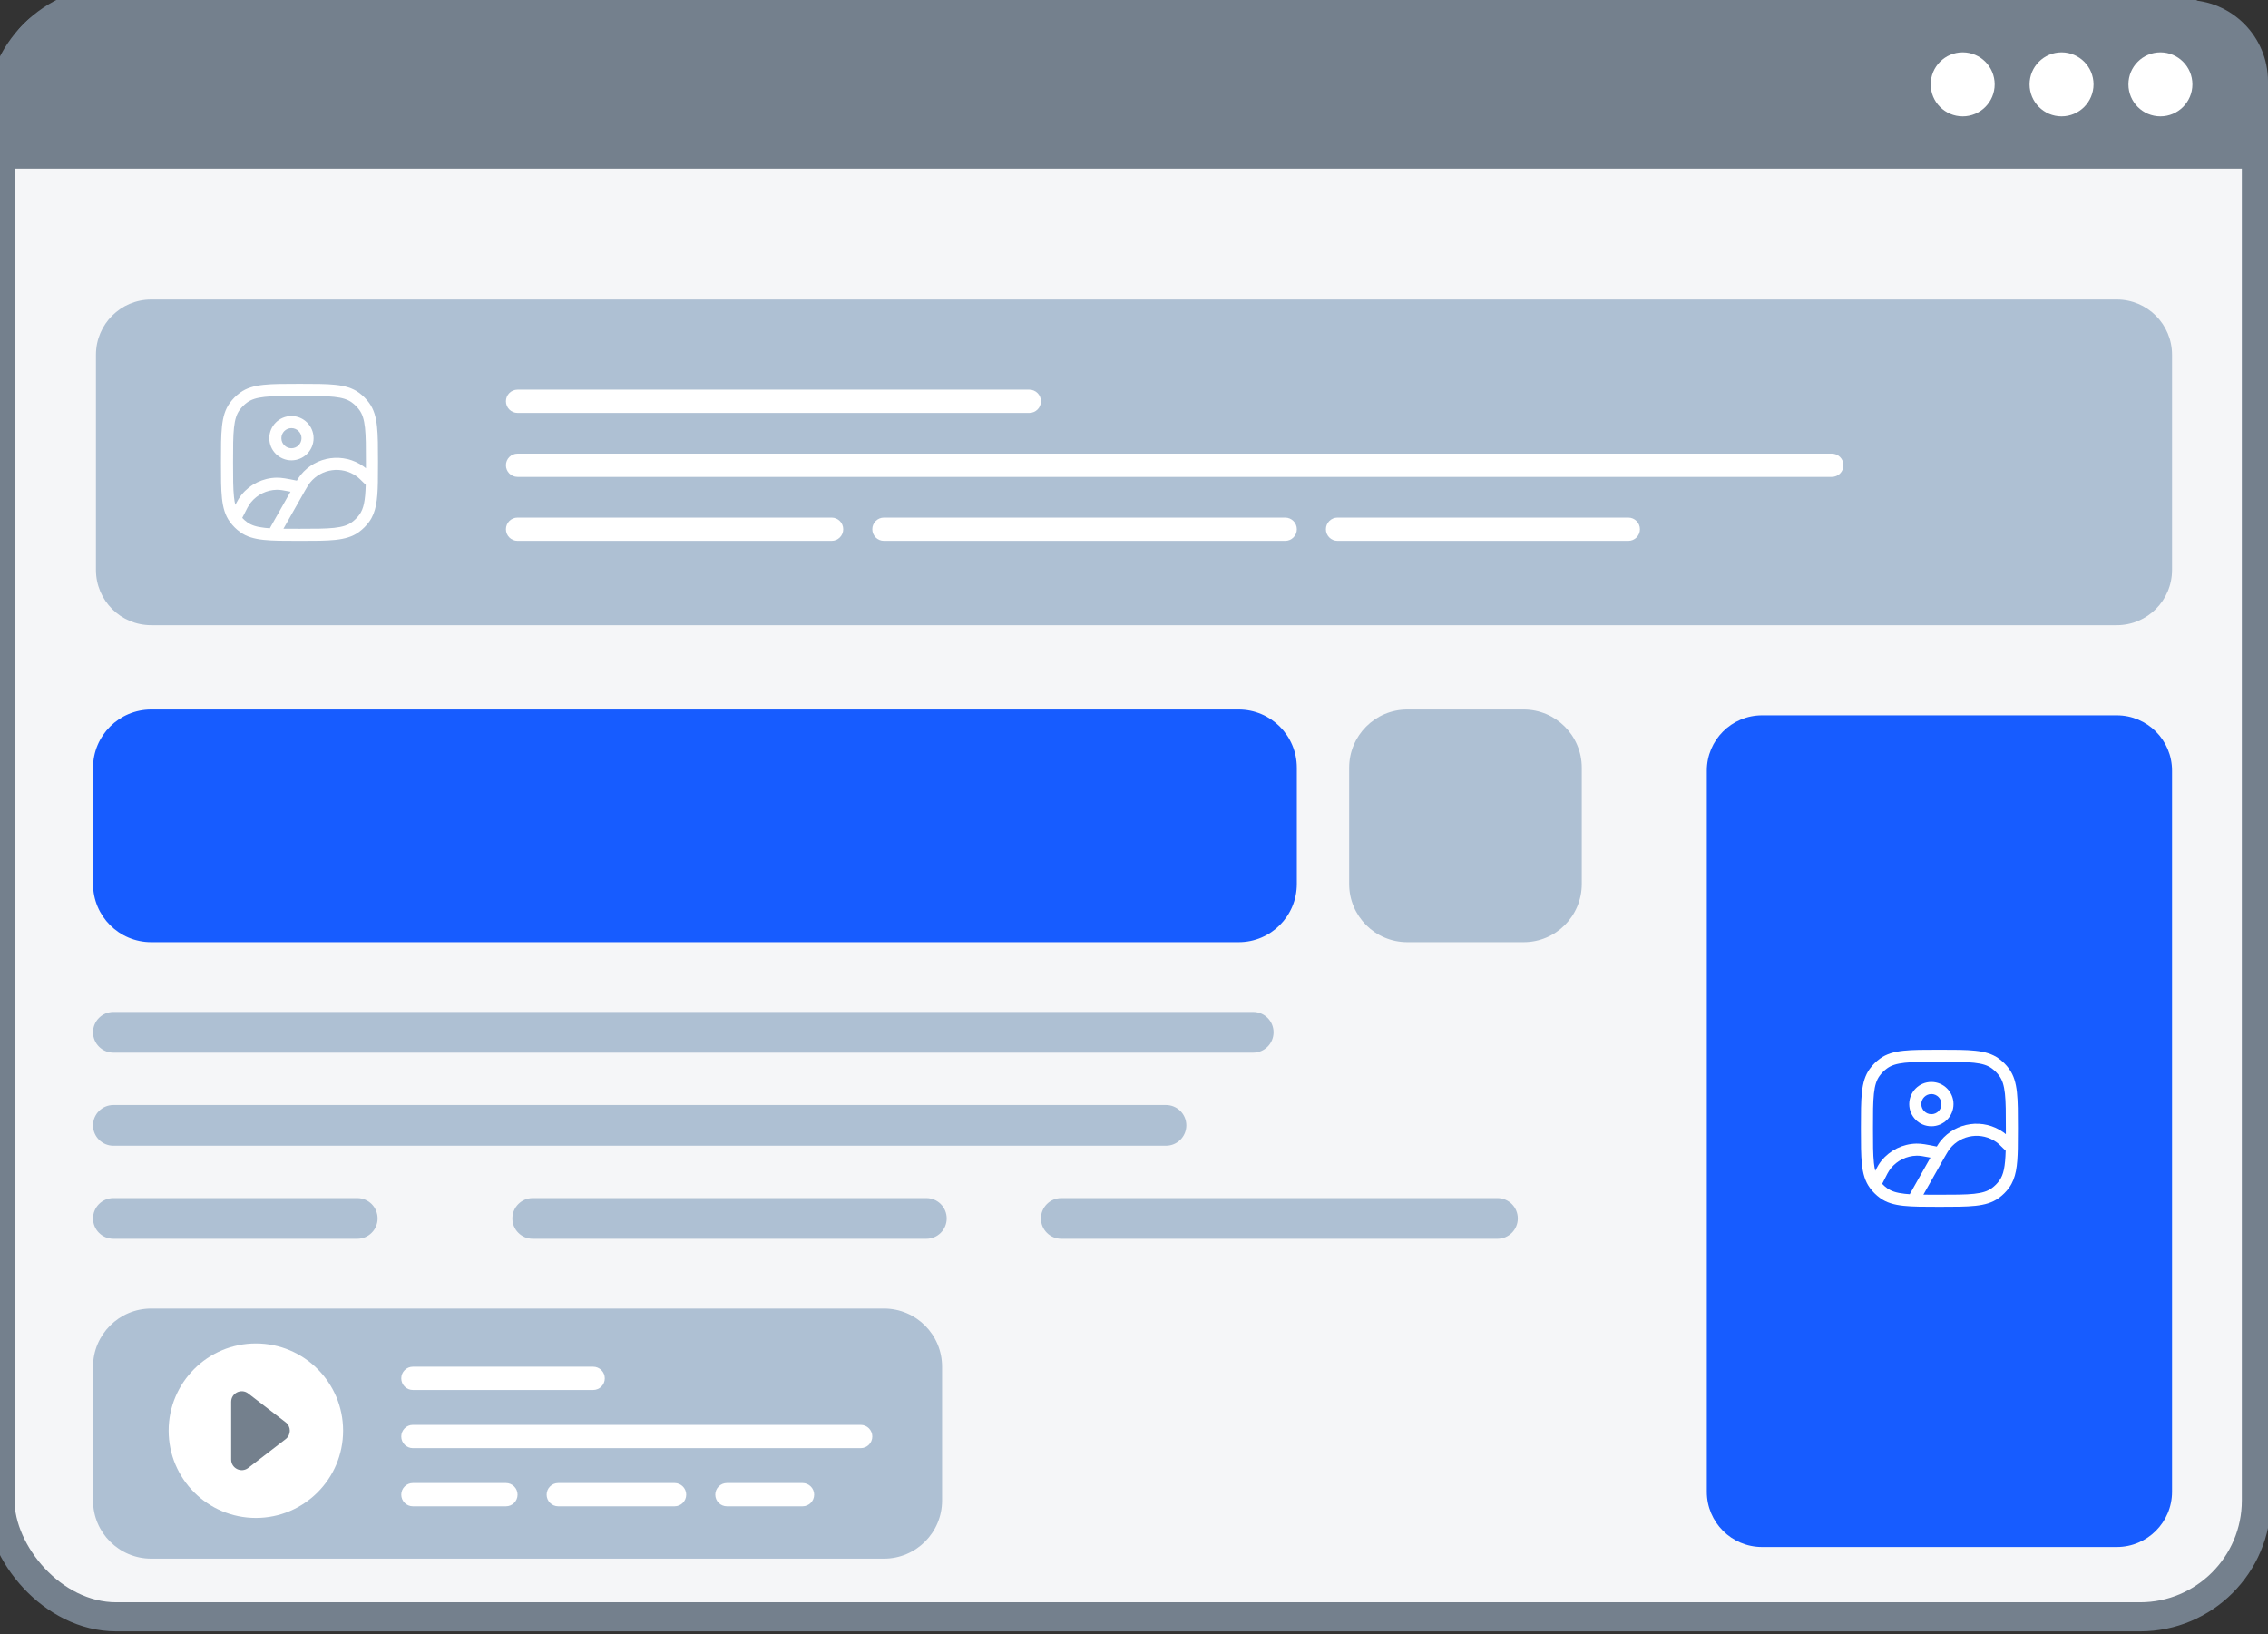
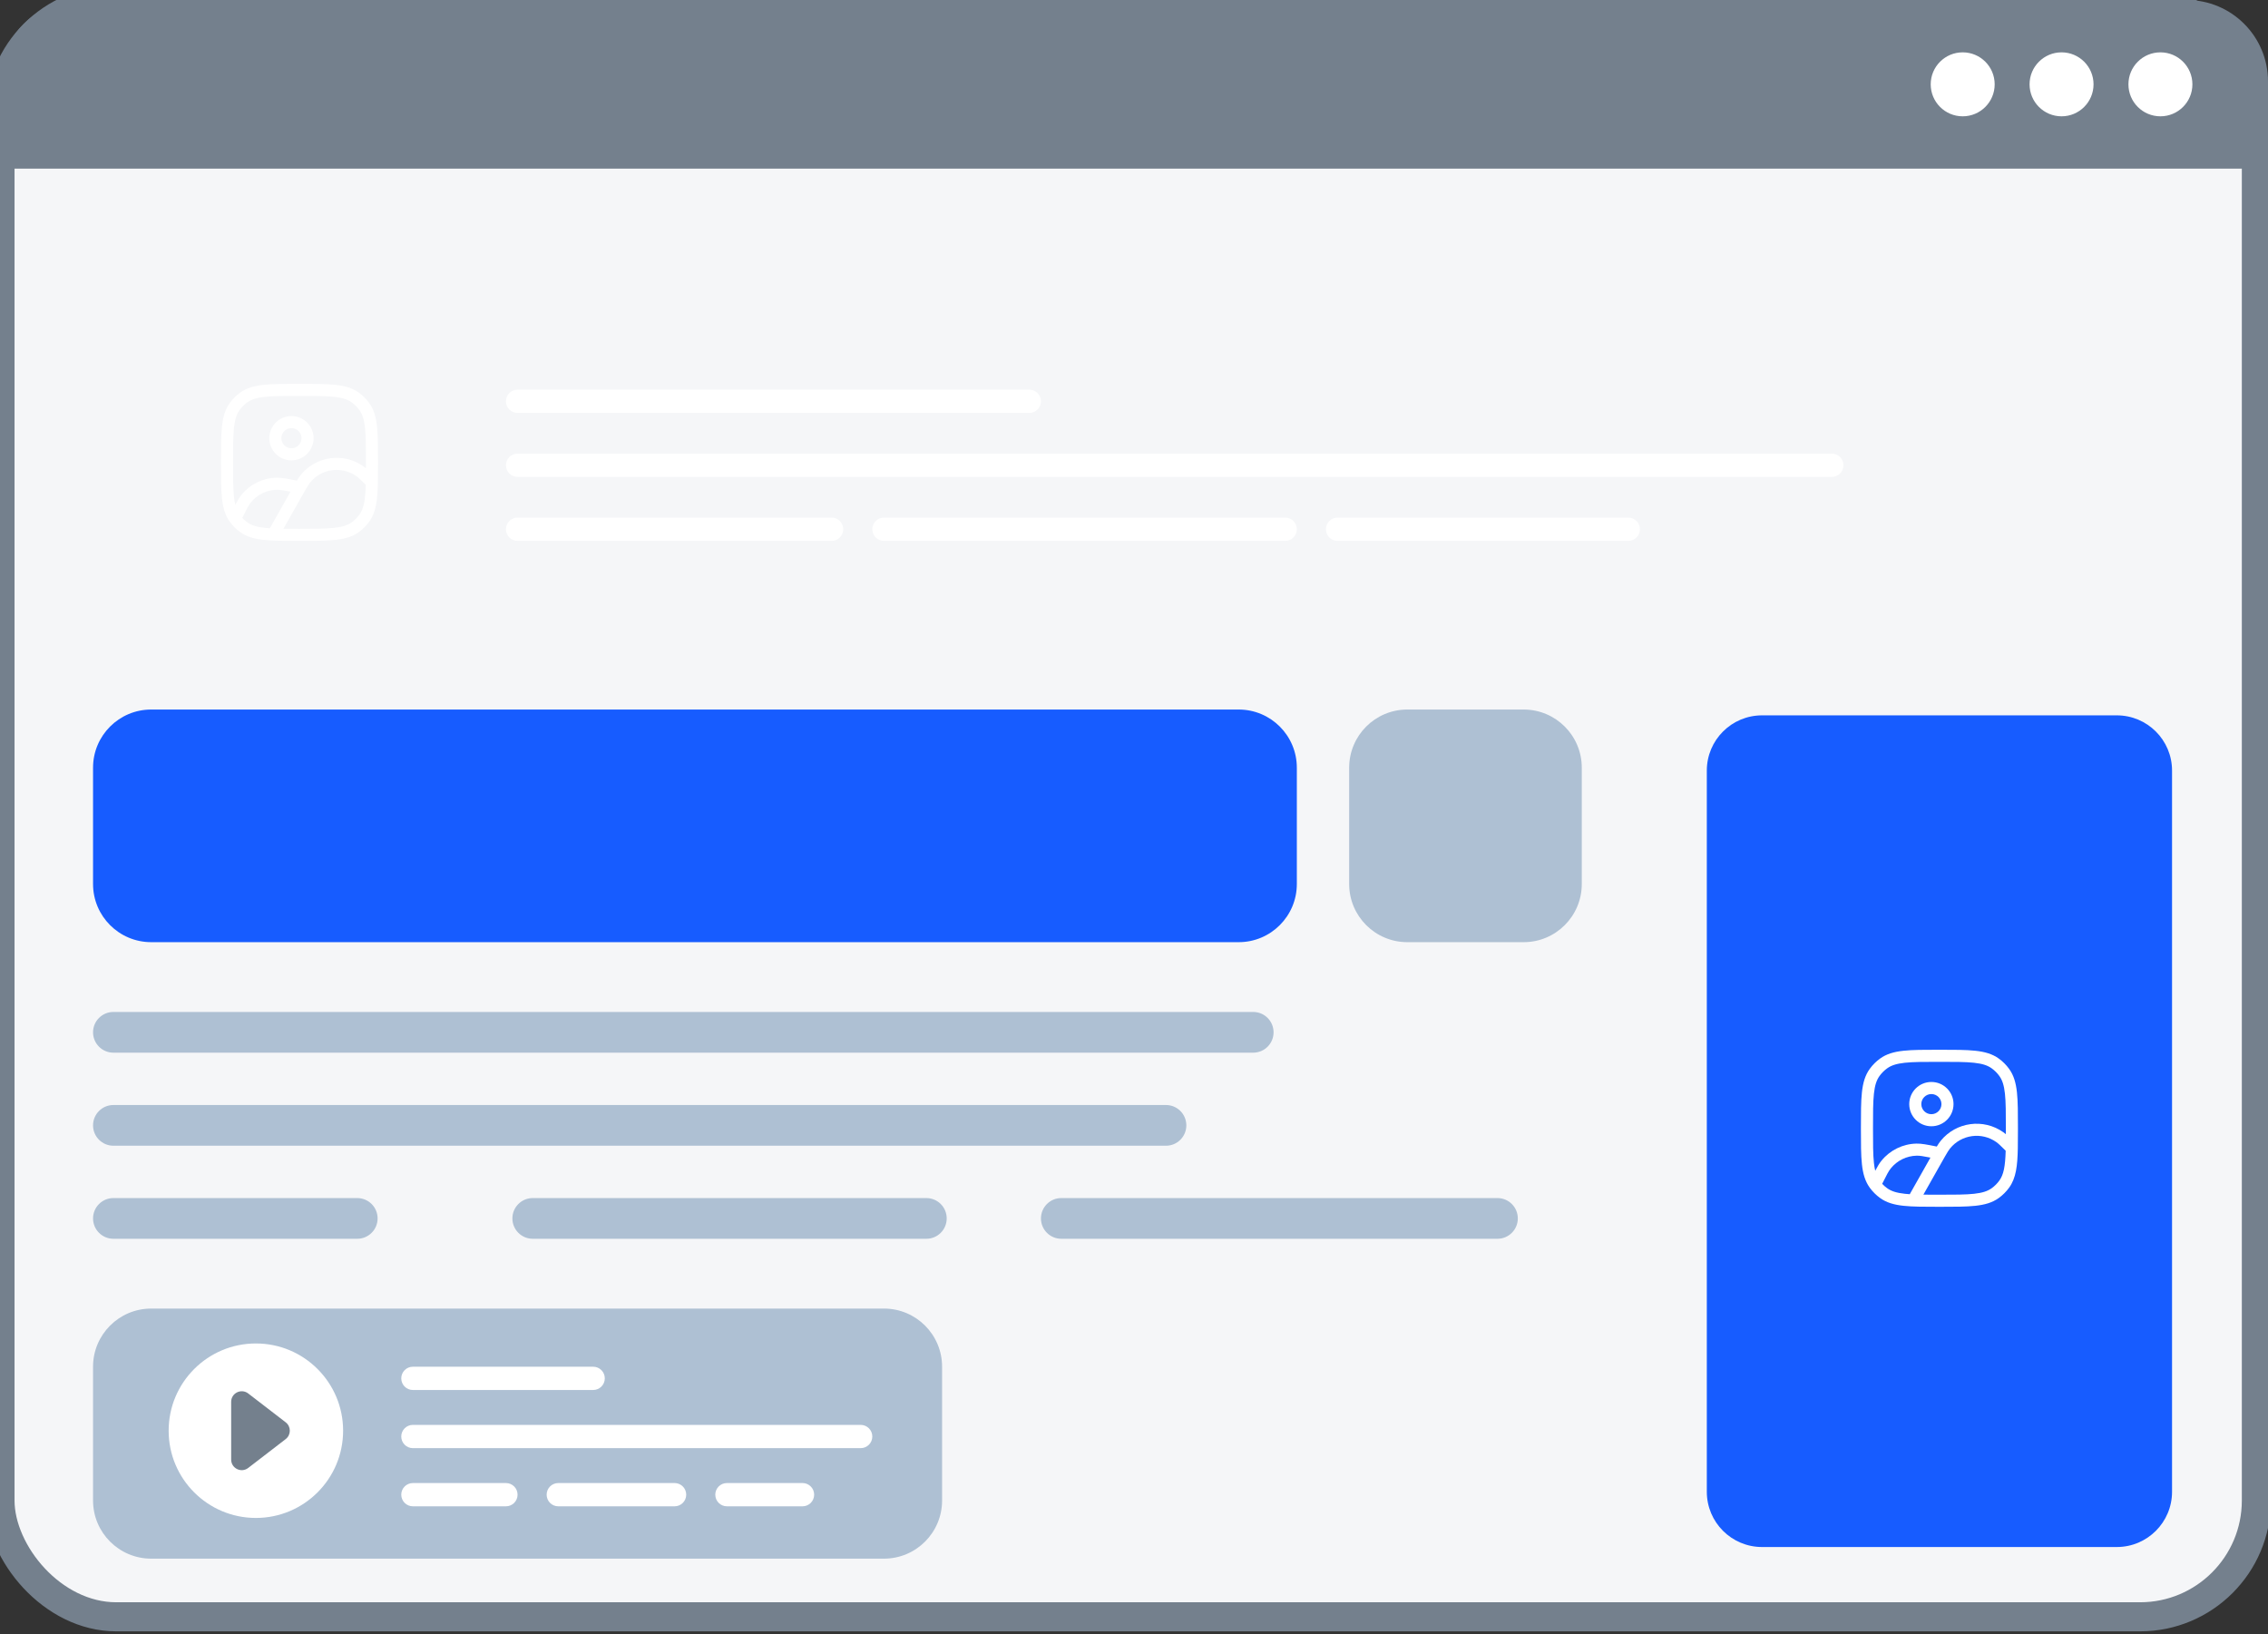
<svg xmlns="http://www.w3.org/2000/svg" width="390" height="281" viewBox="0 0 390 281" fill="none">
  <rect x="0" y="0" width="390" height="281" fill="#333333" stroke="none" />
  <g clip-path="url(#clip0_43_660)">
    <rect x="0" y="0" width="388" height="278" rx="20" ry="20" fill="#F5F6F8" stroke="#74808D" stroke-width="5px" />
    <path d="M0 13.994C0 6.265 6.265 0 13.994 0H376.006C383.735 0 390 6.265 390 13.994V29H0V13.994Z" fill="#74808D" />
    <path d="M343 14.5C343 17.538 340.538 20 337.5 20C334.462 20 332 17.538 332 14.5C332 11.462 334.462 9 337.5 9C340.538 9 343 11.462 343 14.5Z" fill="#ffffff" />
    <path d="M360 14.5C360 17.538 357.538 20 354.5 20C351.462 20 349 17.538 349 14.5C349 11.462 351.462 9 354.5 9C357.538 9 360 11.462 360 14.5Z" fill="#ffffff" />
    <path d="M377 14.5C377 17.538 374.538 20 371.5 20C368.462 20 366 17.538 366 14.5C366 11.462 368.462 9 371.5 9C374.538 9 377 11.462 377 14.5Z" fill="#ffffff" />
-     <path d="M16.5 61C16.5 55.753 20.753 51.5 26 51.5H364C369.247 51.5 373.5 55.753 373.5 61V98C373.5 103.247 369.247 107.5 364 107.5H26C20.753 107.5 16.5 103.247 16.5 98V61Z" fill="#aec0d3" />
    <path d="M87 69C87 67.895 87.895 67 89 67H177C178.105 67 179 67.895 179 69C179 70.105 178.105 71 177 71H89C87.895 71 87 70.105 87 69Z" fill="white" />
    <path d="M87 80C87 78.895 87.895 78 89 78H315C316.105 78 317 78.895 317 80C317 81.105 316.105 82 315 82H89C87.895 82 87 81.105 87 80Z" fill="white" />
    <path d="M87 91C87 89.895 87.895 89 89 89H143C144.105 89 145 89.895 145 91C145 92.105 144.105 93 143 93H89C87.895 93 87 92.105 87 91Z" fill="white" />
    <path d="M150 91C150 89.895 150.895 89 152 89H221C222.105 89 223 89.895 223 91C223 92.105 222.105 93 221 93H152C150.895 93 150 92.105 150 91Z" fill="white" />
    <path d="M228 91C228 89.895 228.895 89 230 89H280C281.105 89 282 89.895 282 91C282 92.105 281.105 93 280 93H230C228.895 93 228 92.105 228 91Z" fill="white" />
    <path fill-rule="evenodd" clip-rule="evenodd" d="M50.115 71.539C48.012 71.539 46.308 73.243 46.308 75.346C46.308 77.449 48.012 79.154 50.115 79.154C52.218 79.154 53.923 77.449 53.923 75.346C53.923 73.243 52.218 71.539 50.115 71.539ZM48.385 75.346C48.385 74.39 49.159 73.615 50.115 73.615C51.071 73.615 51.846 74.39 51.846 75.346C51.846 76.302 51.071 77.077 50.115 77.077C49.159 77.077 48.385 76.302 48.385 75.346Z" fill="white" />
    <path fill-rule="evenodd" clip-rule="evenodd" d="M57.68 66.171C56.099 66 54.105 66 51.563 66H51.437C48.895 66 46.901 66 45.32 66.171C43.706 66.346 42.398 66.709 41.282 67.52C40.606 68.012 40.012 68.606 39.52 69.282C38.709 70.398 38.346 71.706 38.171 73.32C38 74.901 38 76.894 38 79.437V79.563C38 82.106 38 84.099 38.171 85.68C38.346 87.294 38.709 88.602 39.52 89.718C39.538 89.743 39.556 89.767 39.574 89.791C40.055 90.437 40.63 91.006 41.282 91.48C42.398 92.291 43.706 92.654 45.32 92.829C46.901 93 48.894 93 51.437 93H51.563C54.105 93 56.099 93 57.68 92.829C59.294 92.654 60.602 92.291 61.718 91.48C62.394 90.988 62.988 90.394 63.48 89.718C64.684 88.06 64.917 85.945 64.979 82.962C65 81.948 65 80.802 65 79.508V79.437C65 76.894 65 74.901 64.829 73.32C64.654 71.706 64.291 70.398 63.48 69.282C62.988 68.606 62.394 68.012 61.718 67.52C60.602 66.709 59.294 66.346 57.68 66.171ZM42.503 69.201C43.206 68.69 44.106 68.392 45.543 68.236C47 68.078 48.881 68.077 51.5 68.077C54.119 68.077 56 68.078 57.457 68.236C58.894 68.392 59.794 68.69 60.497 69.201C60.997 69.564 61.436 70.003 61.799 70.503C62.31 71.206 62.608 72.106 62.764 73.543C62.922 75 62.923 76.881 62.923 79.5C62.923 79.853 62.923 80.193 62.923 80.521C62.776 80.397 62.637 80.287 62.501 80.19C59.079 77.761 54.359 78.404 51.713 81.661C51.493 81.931 51.283 82.248 51.045 82.642L50.872 82.608C49.35 82.303 48.418 82.117 47.543 82.135C45.205 82.185 43.007 83.26 41.533 85.075C41.158 85.535 40.842 86.075 40.461 86.808C40.366 86.416 40.292 85.971 40.236 85.457C40.078 84 40.077 82.119 40.077 79.5C40.077 76.881 40.078 75 40.236 73.543C40.392 72.106 40.69 71.206 41.201 70.503C41.564 70.003 42.003 69.564 42.503 69.201ZM61.298 81.884C61.641 82.127 62.038 82.508 62.892 83.361C62.812 86.089 62.538 87.48 61.799 88.497C61.436 88.997 60.997 89.436 60.497 89.799C59.794 90.31 58.894 90.608 57.457 90.764C56 90.922 54.119 90.923 51.5 90.923C50.473 90.923 49.559 90.923 48.74 90.913L51.951 85.233C52.131 84.915 52.287 84.638 52.427 84.394C52.869 83.62 53.108 83.237 53.325 82.971C55.281 80.564 58.769 80.088 61.298 81.884ZM46.442 90.758C46.428 90.784 46.414 90.81 46.402 90.837C46.1 90.817 45.814 90.793 45.543 90.764C44.106 90.608 43.206 90.31 42.503 89.799C42.196 89.577 41.913 89.326 41.656 89.049C42.433 87.494 42.755 86.864 43.145 86.384C44.235 85.043 45.859 84.248 47.587 84.212C48.12 84.2 48.709 84.297 49.955 84.543L46.442 90.758Z" fill="white" />
    <path d="M16 132C16 126.477 20.477 122 26 122H213C218.523 122 223 126.477 223 132V152C223 157.523 218.523 162 213 162H26C20.477 162 16 157.523 16 152V132Z" fill="#175cff" />
-     <path d="M232 132C232 126.477 236.477 122 242 122H262C267.523 122 272 126.477 272 132V152C272 157.523 267.523 162 262 162H242C236.477 162 232 157.523 232 152V132Z" fill="#aec0d3" />
+     <path d="M232 132C232 126.477 236.477 122 242 122H262C267.523 122 272 126.477 272 132V152C272 157.523 267.523 162 262 162H242C236.477 162 232 157.523 232 152V132" fill="#aec0d3" />
    <path d="M16 177.5C16 175.567 17.567 174 19.5 174H215.5C217.433 174 219 175.567 219 177.5C219 179.433 217.433 181 215.5 181H19.5C17.567 181 16 179.433 16 177.5Z" fill="#aec0d3" />
    <path d="M16 193.5C16 191.567 17.567 190 19.5 190H200.5C202.433 190 204 191.567 204 193.5C204 195.433 202.433 197 200.5 197H19.5C17.567 197 16 195.433 16 193.5Z" fill="#aec0d3" />
    <path d="M16 209.5C16 207.567 17.567 206 19.5 206H61.431C63.364 206 64.931 207.567 64.931 209.5C64.931 211.433 63.364 213 61.431 213H19.5C17.567 213 16 211.433 16 209.5Z" fill="#aec0d3" />
    <path d="M88.109 209.5C88.109 207.567 89.676 206 91.609 206H159.294C161.227 206 162.794 207.567 162.794 209.5C162.794 211.433 161.227 213 159.294 213H91.609C89.676 213 88.109 211.433 88.109 209.5Z" fill="#aec0d3" />
    <path d="M179 209.5C179 207.567 180.567 206 182.5 206H257.5C259.433 206 261 207.567 261 209.5C261 211.433 259.433 213 257.5 213H182.5C180.567 213 179 211.433 179 209.5Z" fill="#aec0d3" />
    <path d="M293.5 132.5C293.5 127.253 297.753 123 303 123H364C369.247 123 373.5 127.253 373.5 132.5V256.5C373.5 261.747 369.247 266 364 266H303C297.753 266 293.5 261.747 293.5 256.5V132.5Z" fill="#175cff" />
    <path fill-rule="evenodd" clip-rule="evenodd" d="M332.115 186.038C330.012 186.038 328.308 187.743 328.308 189.846C328.308 191.949 330.012 193.654 332.115 193.654C334.218 193.654 335.923 191.949 335.923 189.846C335.923 187.743 334.218 186.038 332.115 186.038ZM330.385 189.846C330.385 188.89 331.16 188.115 332.115 188.115C333.071 188.115 333.846 188.89 333.846 189.846C333.846 190.802 333.071 191.577 332.115 191.577C331.16 191.577 330.385 190.802 330.385 189.846Z" fill="white" />
    <path fill-rule="evenodd" clip-rule="evenodd" d="M339.68 180.671C338.099 180.5 336.106 180.5 333.563 180.5H333.437C330.894 180.5 328.901 180.5 327.32 180.671C325.706 180.846 324.398 181.209 323.282 182.021C322.606 182.512 322.012 183.106 321.521 183.782C320.709 184.898 320.346 186.206 320.171 187.82C320 189.401 320 191.394 320 193.937V194.063C320 196.606 320 198.599 320.171 200.18C320.346 201.794 320.709 203.102 321.521 204.218C321.538 204.243 321.556 204.267 321.574 204.291C322.055 204.937 322.63 205.506 323.282 205.979C324.398 206.791 325.706 207.154 327.32 207.329C328.901 207.5 330.894 207.5 333.437 207.5H333.563C336.106 207.5 338.099 207.5 339.68 207.329C341.294 207.154 342.602 206.791 343.718 205.979C344.394 205.488 344.988 204.894 345.479 204.218C346.684 202.56 346.917 200.445 346.979 197.462C347 196.448 347 195.302 347 194.008V193.937C347 191.394 347 189.401 346.829 187.82C346.654 186.206 346.291 184.898 345.479 183.782C344.988 183.106 344.394 182.512 343.718 182.021C342.602 181.209 341.294 180.846 339.68 180.671ZM324.503 183.701C325.206 183.19 326.106 182.892 327.543 182.736C329 182.578 330.881 182.577 333.5 182.577C336.119 182.577 338 182.578 339.457 182.736C340.894 182.892 341.794 183.19 342.497 183.701C342.997 184.064 343.436 184.503 343.799 185.003C344.31 185.706 344.608 186.606 344.764 188.043C344.922 189.5 344.923 191.381 344.923 194C344.923 194.353 344.923 194.693 344.923 195.021C344.776 194.897 344.637 194.787 344.501 194.69C341.079 192.261 336.359 192.904 333.713 196.161C333.493 196.431 333.283 196.748 333.045 197.142L332.872 197.108C331.35 196.803 330.418 196.617 329.543 196.635C327.205 196.685 325.007 197.76 323.533 199.575C323.158 200.036 322.842 200.575 322.461 201.308C322.366 200.916 322.292 200.471 322.236 199.957C322.078 198.5 322.077 196.619 322.077 194C322.077 191.381 322.078 189.5 322.236 188.043C322.392 186.606 322.69 185.706 323.201 185.003C323.564 184.503 324.003 184.064 324.503 183.701ZM343.298 196.384C343.641 196.627 344.037 197.008 344.892 197.861C344.812 200.589 344.538 201.98 343.799 202.997C343.436 203.497 342.997 203.936 342.497 204.299C341.794 204.81 340.894 205.108 339.457 205.264C338 205.422 336.119 205.423 333.5 205.423C332.473 205.423 331.559 205.423 330.74 205.413L333.951 199.733C334.131 199.415 334.287 199.138 334.427 198.894C334.869 198.12 335.108 197.737 335.325 197.471C337.281 195.064 340.769 194.588 343.298 196.384ZM328.442 205.258C328.428 205.284 328.414 205.31 328.402 205.337C328.1 205.317 327.814 205.293 327.543 205.264C326.106 205.108 325.206 204.81 324.503 204.299C324.196 204.077 323.913 203.826 323.656 203.549C324.433 201.994 324.755 201.364 325.145 200.884C326.235 199.543 327.859 198.748 329.587 198.712C330.12 198.7 330.709 198.797 331.955 199.043L328.442 205.258Z" fill="white" />
    <path d="M16 235C16 229.477 20.477 225 26 225H152C157.523 225 162 229.477 162 235V258C162 263.523 157.523 268 152 268H26C20.477 268 16 263.523 16 258V235Z" fill="#aec0d3" />
    <path d="M69 237C69 235.895 69.895 235 71 235H102C103.105 235 104 235.895 104 237C104 238.105 103.105 239 102 239H71C69.895 239 69 238.105 69 237Z" fill="white" />
    <path d="M69 247C69 245.895 69.895 245 71 245H148C149.105 245 150 245.895 150 247C150 248.105 149.105 249 148 249H71C69.895 249 69 248.105 69 247Z" fill="white" />
    <path d="M69 257C69 255.895 69.895 255 71 255H87C88.105 255 89 255.895 89 257C89 258.105 88.105 259 87 259H71C69.895 259 69 258.105 69 257Z" fill="white" />
    <path d="M94 257C94 255.895 94.895 255 96 255H116C117.105 255 118 255.895 118 257C118 258.105 117.105 259 116 259H96C94.895 259 94 258.105 94 257Z" fill="white" />
    <path d="M123 257C123 255.895 123.895 255 125 255H138C139.105 255 140 255.895 140 257C140 258.105 139.105 259 138 259H125C123.895 259 123 258.105 123 257Z" fill="white" />
    <path d="M59 246C59 254.284 52.284 261 44 261C35.716 261 29 254.284 29 246C29 237.716 35.716 231 44 231C52.284 231 59 237.716 59 246Z" fill="white" />
    <path d="M49.126 244.557C50.073 245.286 50.073 246.714 49.126 247.443L42.681 252.404C41.484 253.325 39.75 252.472 39.75 250.961V241.039C39.75 239.528 41.484 238.675 42.681 239.596L49.126 244.557Z" fill="#74808D" />
  </g>
  <defs>
    <linearGradient id="paint0_linear_43_660" x1="16" y1="51" x2="74.278" y2="214.701" gradientUnits="userSpaceOnUse">
      <stop stop-color="#A02CD7" />
      <stop offset="1" stop-color="#A02CD7" stop-opacity="0" />
    </linearGradient>
    <linearGradient id="paint1_linear_43_660" x1="293" y1="122.5" x2="403.249" y2="150.236" gradientUnits="userSpaceOnUse">
      <stop stop-color="#A02CD7" />
      <stop offset="1" stop-color="#A02CD7" stop-opacity="0" />
    </linearGradient>
    <clipPath id="clip0_43_660">
      <rect width="390" height="281" fill="white" />
    </clipPath>
  </defs>
</svg>